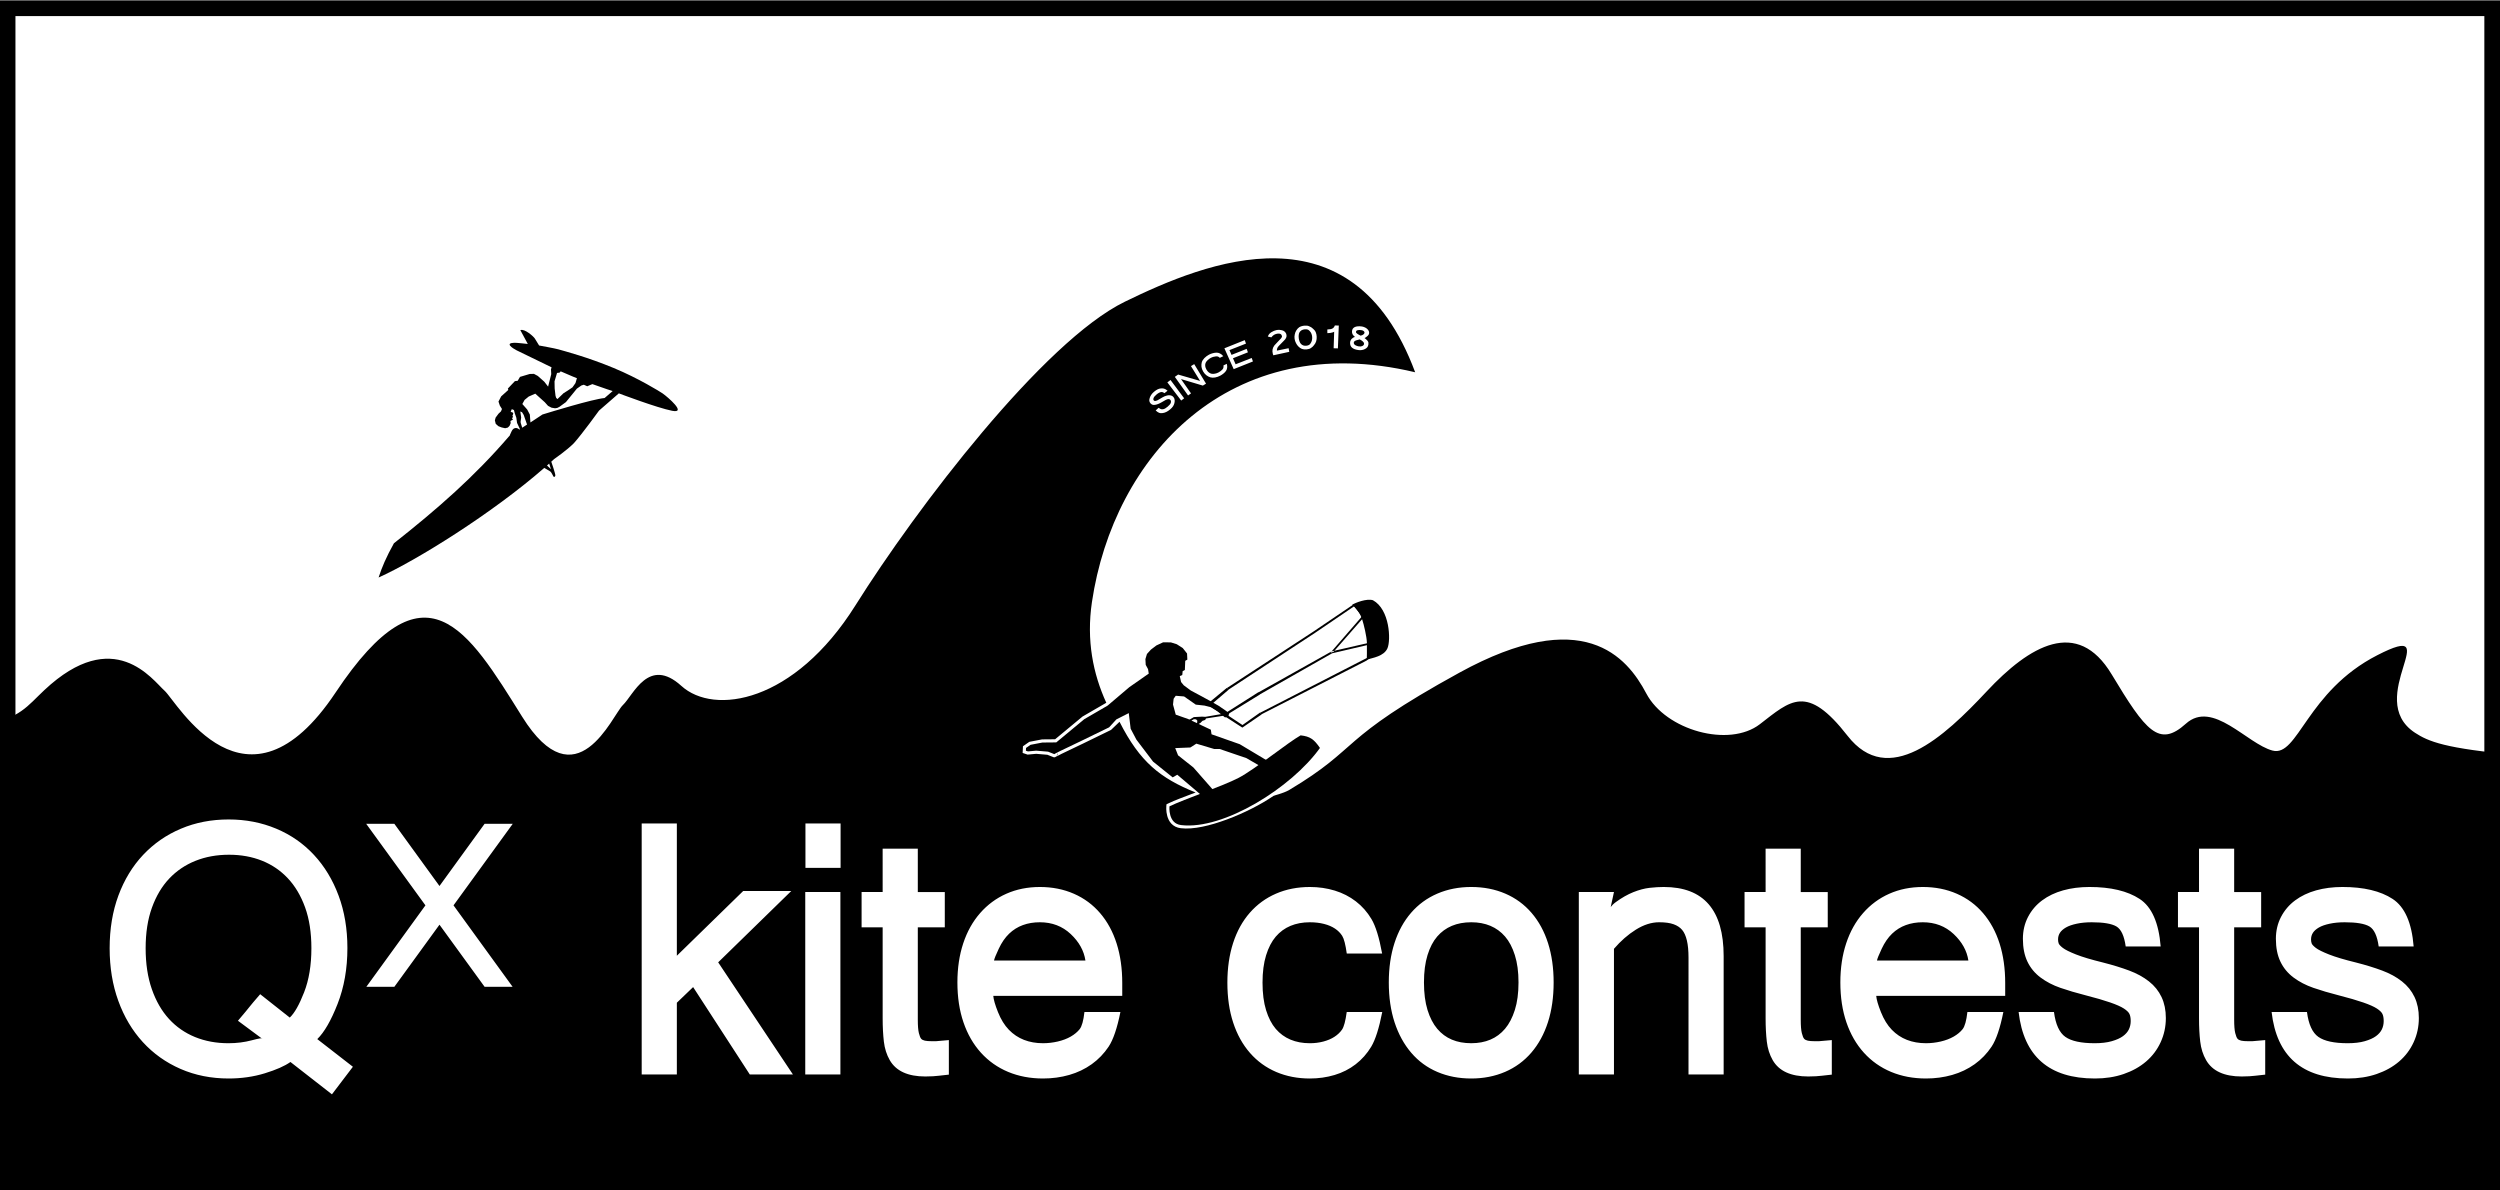
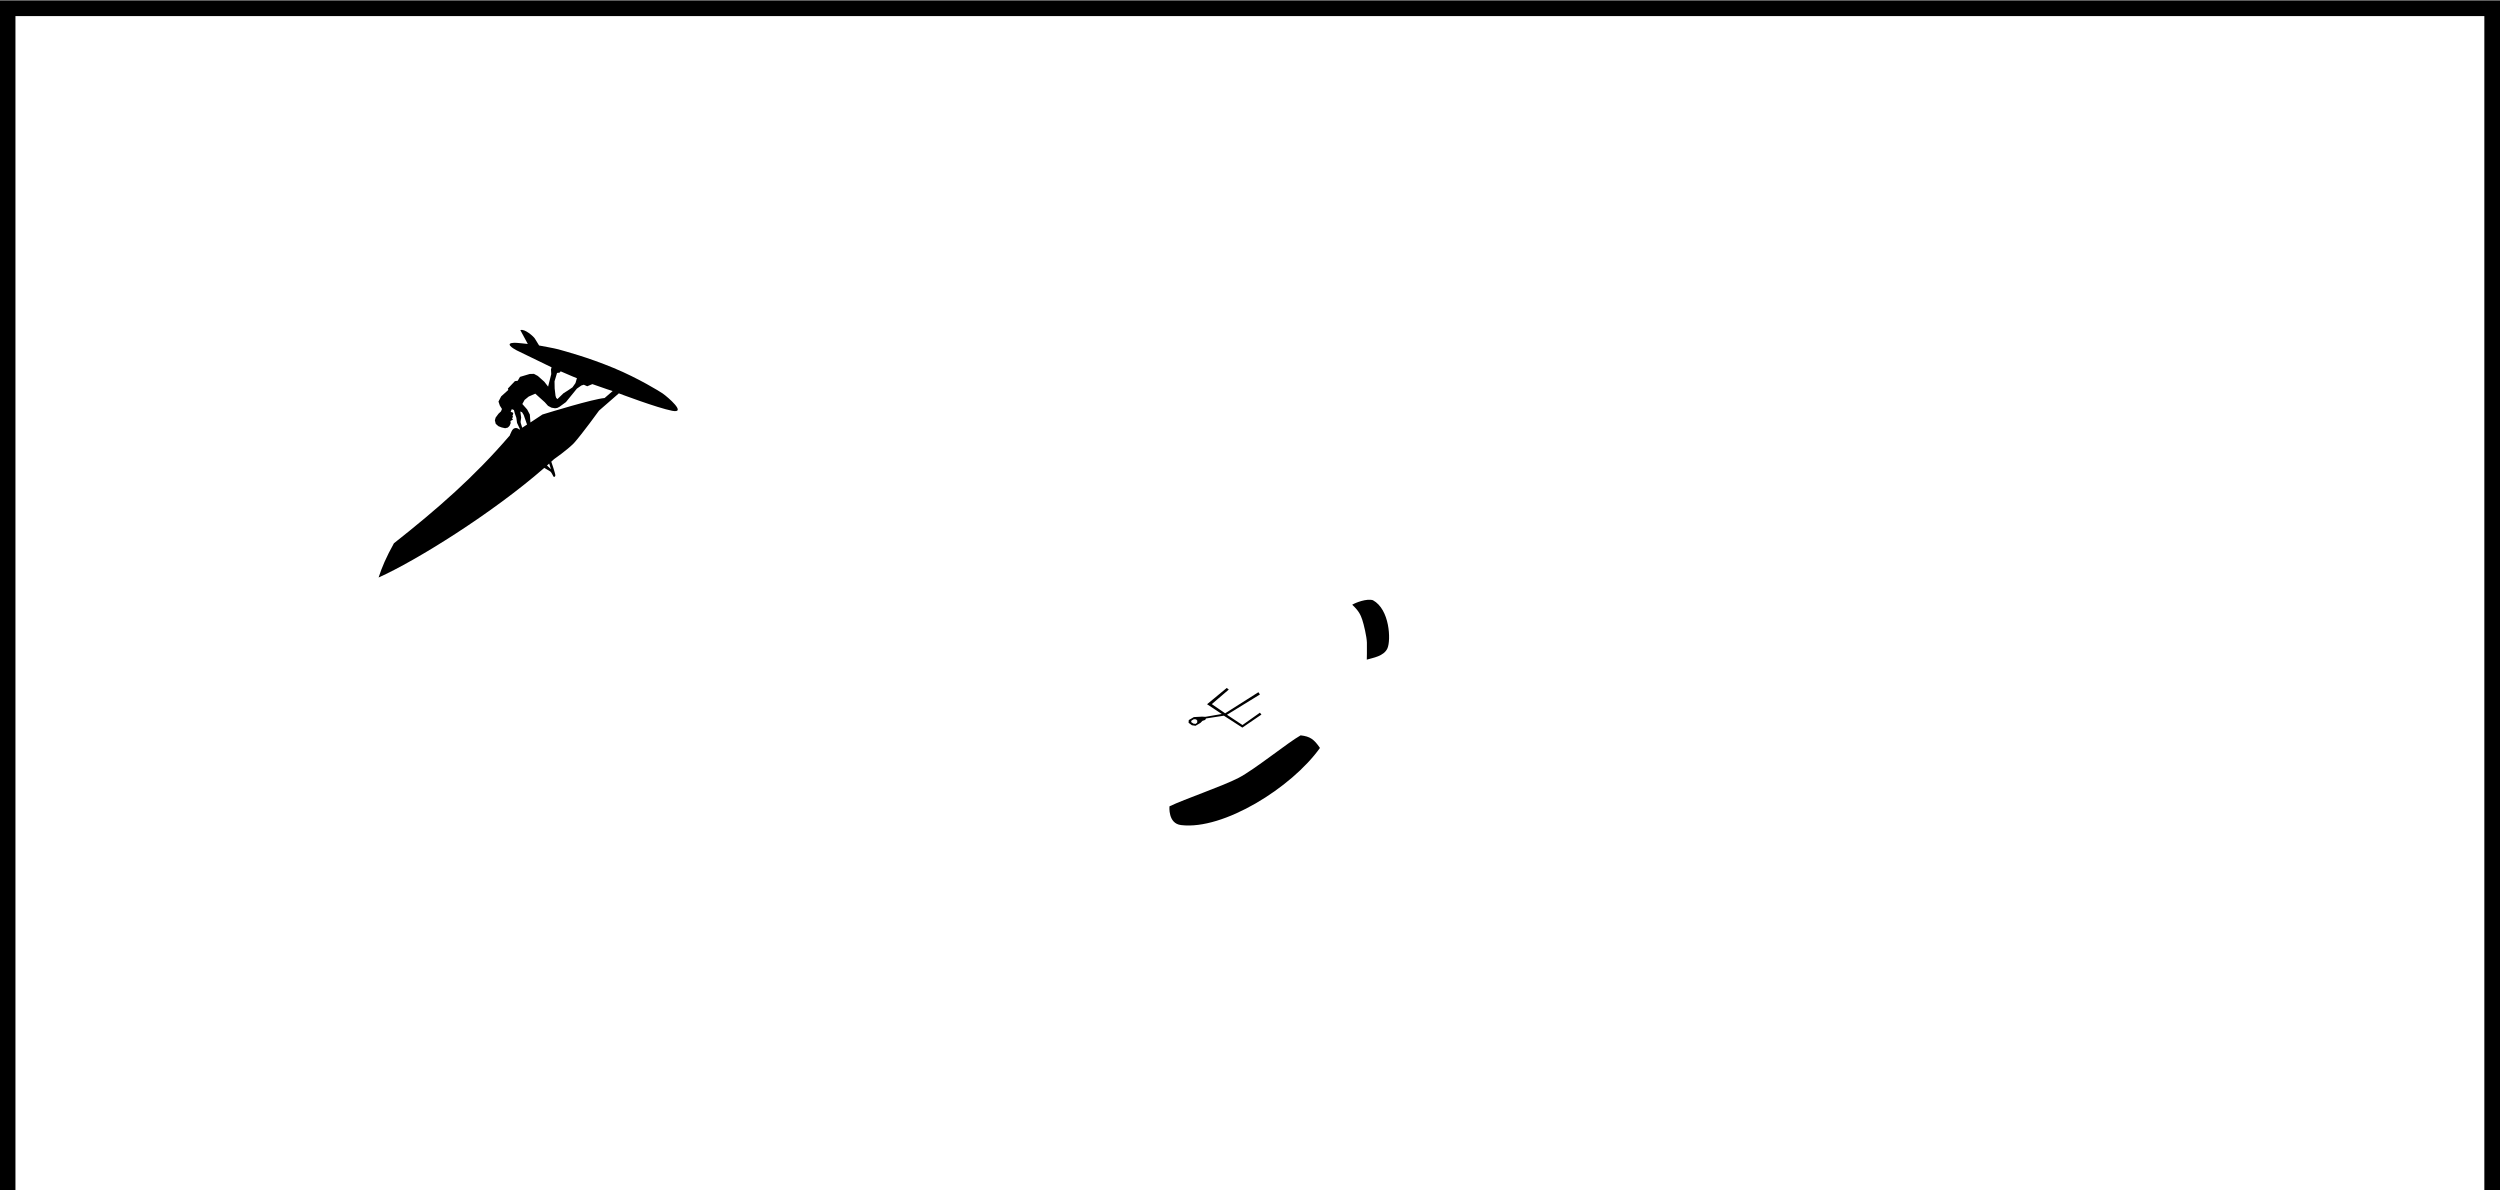
<svg xmlns="http://www.w3.org/2000/svg" xmlns:ns1="http://sodipodi.sourceforge.net/DTD/sodipodi-0.dtd" xmlns:ns2="http://www.inkscape.org/namespaces/inkscape" width="210mm" height="100mm" viewBox="0 0 2479.91 1180.909" version="1.1" id="svg5" ns1:docname="QX LOGO monochorome 210x100 cadré black.svg" xml:space="preserve" ns2:version="1.2.2 (732a01da63, 2022-12-09)" ns2:export-filename="QX LOGO couleur 210x100.png" ns2:export-xdpi="1000" ns2:export-ydpi="1000">
  <ns1:namedview id="namedview7" pagecolor="#ffffff" bordercolor="#000000" borderopacity="0.25" ns2:showpageshadow="2" ns2:pageopacity="0.0" ns2:pagecheckerboard="0" ns2:deskcolor="#d1d1d1" ns2:document-units="px" showgrid="false" ns2:zoom="1.8389069" ns2:cx="421.98983" ns2:cy="229.21226" ns2:window-width="1920" ns2:window-height="1001" ns2:window-x="-9" ns2:window-y="-9" ns2:window-maximized="1" ns2:current-layer="layer1" showguides="true">
    <ns1:guide position="53.595,-13927.751" orientation="0,-1" id="guide220" ns2:locked="false" />
  </ns1:namedview>
  <defs id="defs2" />
  <g ns2:label="Calque 1" ns2:groupmode="layer" id="layer1" transform="translate(-17.858,67.874)">
-     <path id="vague 2" style="display:inline;fill:#000000;fill-opacity:1;stroke:#ffffff;stroke-width:0;stroke-dasharray:none;stroke-opacity:1" d="m 1284.399,188.42 c -54.074,-1.334 -110.392,23.324 -150.72,42.986 -80.657,39.333 -206.64,204.639 -267.29,301.293 -60.66,96.644 -140.146,109.31 -172.64,79.815 -32.495,-29.495 -47.494,8.999 -57.992,18.997 -10.498,9.998 -45.993,97.983 -99.984,11.497 -53.991,-86.486 -95.982,-157.643 -184.967,-23.995 -88.985,133.648 -157.646,9.002 -169.644,-1.666 -11.998,-10.658 -50.152,-65.494 -119.31,-0.665 -69.159,64.819 39.986,49.326 -2357.616,55.325 0,0 -127.98,595.898 -125.98,595.898 H 6312.83 L 6084.87,711.997 c -3508.418,-3.999 -3619.411,-18.994 -3671.402,-52.988 -51.992,-33.994 32.995,-112.983 -37.323,-76.989 -70.329,35.994 -78.661,101.315 -103.987,94.656 -25.336,-6.669 -59.329,-50.664 -85.984,-26.668 -26.665,23.996 -39.663,7.5 -73.657,-48.991 -33.995,-56.491 -81.486,-28.497 -123.979,16.996 -42.493,45.492 -97.484,95.984 -137.978,43.993 -40.493,-51.991 -56.49,-34.993 -86.985,-11.497 -30.495,23.496 -93.316,6.17 -112.653,-30.494 -19.327,-36.664 -62.653,-87.988 -185.303,-20.669 -122.65,67.329 -96.654,73.333 -169.302,116.656 -6.109,3.296 -14.427,5.09 -15.195,5.62 -12.35,8.478 -29.297,17.118 -46.147,23.367 -16.847,6.247 -33.457,10.199 -45.818,8.696 -3.97,-0.441 -7.142,-2.176 -9.312,-4.473 -2.176,-2.304 -3.392,-5.06 -4.107,-7.628 -1.43,-5.136 -0.928,-9.886 -0.928,-9.886 l 0.171,-1.745 1.574,-0.763 c 7.166,-3.477 15.017,-6.22 27.325,-10.954 -35.01,-14.126 -55.344,-30.245 -75.493,-70.125 l -8.433,8.074 -27.474,13.389 -21.334,10.222 -0.031,0.018 -0.018,0.012 c -0.05,0.025 -1.567,0.788 -3.076,1.568 -0.767,0.397 -1.52,0.793 -2.02,1.068 -0.25,0.138 -0.451,0.253 -0.476,0.269 -0.012,0.008 -0.026,0.054 0.262,-0.201 0.019,-0.017 0.1,-0.21 0.128,-0.22 -0.379,0.245 -1.477,0.952 -1.477,0.952 -3e-4,1e-4 -0.577,0.091 -0.732,0.091 -0.144,0 -0.326,-0.006 -0.586,-0.055 -0.13,-0.025 -0.281,-0.066 -0.458,-0.128 -0.149,-0.052 -0.415,-0.187 -0.513,-0.238 0.179,0.102 0.186,0.097 0.201,0.104 0.03,0.014 -0.02,-0.009 -0.085,-0.037 -0.131,-0.055 -0.36,-0.149 -0.641,-0.262 -0.562,-0.226 -1.337,-0.535 -2.118,-0.842 -1.355,-0.533 -2.389,-0.936 -2.728,-1.068 l -11.076,-0.934 -8.501,0.781 -4.937,-1.642 0.317,-6.652 6.31,-4.376 12.675,-2.429 12.919,-0.122 27.15,-22.518 23.617,-13.694 c -13.097,-28.64 -19.882,-61.815 -14.243,-99.88 21.336,-143.976 135.981,-271.958 320.62,-227.966 -31.33,-84.316 -83.16,-111.642 -137.233,-112.976 z m -218.482,493.889 c 0.068,-0.044 0.262,-0.171 0.262,-0.171 0,-2e-5 0.052,-0.311 0.067,-0.403 -0.119,0.108 -0.255,0.549 -0.33,0.574 z m 0.33,-0.574 c 0.182,-0.166 0.309,0.061 0.506,-0.879 0.046,-0.224 0.061,-0.806 0.061,-0.806 0,5.1e-4 -0.103,-0.477 -0.165,-0.757 -0.026,0.157 -0.31,1.882 -0.403,2.441 z m 275.748,-426.779 3.906,0.116 -0.897,22.64 -4.229,-0.122 0.531,-16.489 c 0.04,0.17 -0.571,0.442 -1.831,0.842 -1.26,0.39 -2.641,0.609 -4.931,0.659 l -0.018,-3.662 c 2.52,-0.07 3.989,-0.38 5.059,-0.94 1.08,-0.56 1.871,-1.565 2.41,-3.045 z m -30.146,0.195 c 1.85,-0.17 3.471,0.024 4.601,0.604 1.45,0.53 2.717,1.311 3.747,2.331 1.26,1.01 2.232,2.196 2.832,3.576 0.55,1.38 0.86,2.838 0.94,4.388 0.08,1.56 -0.082,3.07 -0.482,4.51 -0.42,1.43 -1.152,2.734 -2.142,3.893 -0.8,1.15 -1.836,2.117 -3.076,2.886 -1.01,0.74 -2.443,1.199 -4.113,1.349 -1.92,0.2 -3.466,0.054 -4.845,-0.445 -1.26,-0.51 -2.294,-1.27 -3.314,-2.24 -1.03,-0.98 -1.877,-2.13 -2.526,-3.46 -0.71,-1.32 -1.198,-2.742 -1.428,-4.272 -0.22,-1.53 -0.151,-3.028 0.189,-4.498 0.28,-1.47 0.797,-2.803 1.587,-4.003 0.79,-1.21 1.623,-2.195 2.783,-3.015 1.36,-0.84 3.009,-1.375 5.248,-1.605 z m 52.842,0.683 c 1.36,-0.09 2.496,-0.069 3.686,0.091 1.21,0.16 2.079,0.398 2.819,0.738 0.95,0.36 1.823,0.849 2.563,1.458 0.73,0.61 1.312,1.308 1.752,2.118 0.46,0.81 0.605,1.68 0.445,2.6 -0.18,1.14 -0.898,2.141 -2.118,3.021 -1.02,0.91 -1.812,1.443 -2.392,1.593 0.05,0.03 0.433,0.34 1.153,0.94 0.72,0.61 1.408,1.246 1.898,1.886 0.49,0.64 0.73,1.251 0.799,1.861 0.07,0.6 0.061,1.223 -0.049,1.843 -0.18,1.08 -0.58,1.986 -1.19,2.746 -0.67,0.75 -1.553,1.33 -2.533,1.77 -0.9,0.45 -1.909,0.749 -3.039,0.879 -0.96,0.15 -1.925,0.164 -3.155,-0.006 -1.23,-0.16 -2.434,-0.441 -3.674,-0.86 -1.07,-0.4 -1.98,-0.921 -2.74,-1.581 -0.73,-0.65 -1.179,-1.412 -1.489,-2.282 -0.29,-0.88 -0.405,-1.858 -0.305,-2.948 0.12,-1.29 0.646,-2.443 1.556,-3.472 1.03,-1.01 2.161,-1.645 3.271,-1.934 -0.7,-0.39 -1.44,-1.134 -2.209,-2.234 -0.63,-1.08 -0.861,-2.186 -0.751,-3.326 0.08,-0.92 0.32,-1.729 0.72,-2.429 0.44,-0.7 1.117,-1.26 1.947,-1.69 0.85,-0.42 1.813,-0.691 3.033,-0.781 z m -52.463,2.948 c -1.31,0.14 -2.502,0.47 -3.301,0.97 -0.79,0.5 -1.439,1.153 -1.959,1.953 -0.47,0.79 -0.708,1.706 -0.818,2.746 -0.12,1.03 -0.091,2.121 0.049,3.271 0.15,1.14 0.399,2.191 0.769,3.161 0.38,0.97 0.841,1.799 1.471,2.459 0.66,0.66 1.404,1.136 2.233,1.446 0.84,0.31 1.959,0.382 3.149,0.262 1.07,-0.1 1.978,-0.391 2.728,-0.86 0.65,-0.47 1.157,-1.091 1.587,-1.861 0.52,-0.78 0.881,-1.686 1.111,-2.716 0.24,-1.03 0.312,-2.123 0.232,-3.253 -0.09,-1.15 -0.328,-2.218 -0.738,-3.198 -0.39,-0.99 -0.908,-1.82 -1.568,-2.49 -0.57,-0.68 -1.17,-1.2 -1.91,-1.55 -0.89,-0.33 -1.903,-0.452 -3.033,-0.342 z m -24.996,0.58 c 1.129,0.11 2.341,0.33 3.411,0.72 0.95,0.42 1.676,1.003 2.246,1.733 0.58,0.74 0.953,1.589 1.123,2.569 0.34,1.92 -0.5,3.849 -2.74,5.889 l -5.01,5.12 c -0.81,0.86 -1.316,1.718 -1.526,2.587 -0.22,0.88 -0.316,1.527 -0.226,1.947 l 11.613,-2.386 0.641,3.6 -15.842,3.436 c -0.23,-0.77 -0.377,-1.225 -0.427,-1.385 -0.05,-0.17 -0.088,-0.334 -0.128,-0.494 -0.34,-1.33 -0.392,-2.66 -0.152,-4.009 0.25,-1.35 0.821,-2.677 1.861,-3.997 l 5.059,-5.401 c 0.94,-0.84 1.589,-1.569 1.959,-2.209 0.36,-0.63 0.509,-1.161 0.439,-1.581 -0.1,-0.48 -0.283,-0.891 -0.543,-1.251 -0.26,-0.36 -0.589,-0.648 -0.989,-0.848 -0.41,-0.2 -0.895,-0.32 -1.495,-0.36 -0.59,-0.06 -1.17,-0.026 -1.77,0.104 -1.14,0.25 -2.162,0.606 -2.972,1.056 -0.86,0.49 -1.881,1.374 -2.801,2.594 l -3.491,-0.86 c 0.49,-1.19 1.041,-2.093 1.581,-2.673 0.54,-0.59 1.16,-1.109 1.989,-1.629 0.87,-0.52 1.723,-0.956 2.533,-1.306 0.81,-0.33 1.626,-0.591 2.386,-0.751 0.95,-0.21 2.151,-0.294 3.271,-0.214 z m 78.765,0.11 c -0.61,0.05 -1.185,0.129 -1.635,0.269 -0.45,0.14 -0.809,0.332 -1.019,0.592 -0.21,0.25 -0.332,0.572 -0.372,0.952 -0.03,0.31 0.029,0.622 0.189,0.921 0.18,0.29 0.521,0.61 1.001,0.94 0.47,0.34 1.052,0.685 1.641,1.025 0.59,0.35 1.127,0.641 1.617,0.891 1.26,-0.2 2.049,-0.557 2.679,-1.037 0.73,-0.48 1.179,-1.034 1.269,-1.684 0.05,-0.37 -3e-4,-0.707 -0.14,-1.007 -0.14,-0.3 -0.369,-0.567 -0.629,-0.787 -0.23,-0.22 -0.548,-0.422 -0.958,-0.592 -0.42,-0.17 -1.043,-0.319 -1.733,-0.409 -0.7,-0.09 -1.34,-0.123 -1.91,-0.073 z m 0.671,9.331 c -1.14,0.23 -2.12,0.508 -3.07,0.818 -0.99,0.3 -1.599,0.599 -1.959,0.879 -0.36,0.28 -0.592,0.545 -0.702,0.775 -0.09,0.22 -0.139,0.426 -0.159,0.616 -0.05,0.52 0.039,0.99 0.269,1.41 0.25,0.43 0.59,0.801 1.05,1.141 0.53,0.34 1.153,0.628 1.843,0.848 0.6,0.22 1.218,0.374 1.867,0.464 0.73,0.1 1.405,0.117 1.934,0.037 0.53,-0.07 0.999,-0.217 1.459,-0.427 0.49,-0.22 0.886,-0.504 1.196,-0.854 0.32,-0.35 0.499,-0.778 0.549,-1.288 0,-0.52 -0.118,-0.971 -0.348,-1.361 -0.22,-0.4 -0.549,-0.769 -0.989,-1.129 -0.36,-0.34 -0.79,-0.671 -1.3,-1.001 -0.56,-0.33 -1.142,-0.648 -1.642,-0.928 z m -114.068,0.72 1.22,3.448 -16.379,6.438 2.05,4.742 15.024,-5.962 1.233,3.442 -14.811,5.871 2.6,5.987 15.976,-6.261 1.214,3.46 -19.089,7.622 -9.227,-20.688 z m -27.498,12.437 c 1.2,0.07 2.192,0.379 3.051,0.879 0.97,0.44 2.04,1.3 3.179,2.6 l -3.46,1.66 c -0.63,-0.66 -1.22,-1.081 -1.77,-1.251 -0.55,-0.19 -1.177,-0.266 -1.977,-0.226 -0.83,0.07 -1.772,0.258 -2.642,0.488 -0.87,0.24 -1.747,0.589 -2.557,1.019 -1.08,0.56 -2.143,1.32 -3.002,2.16 -0.98,0.92 -1.77,1.908 -2.16,2.868 -0.36,0.96 -0.486,2 -0.366,3.1 0.13,1.1 0.534,2.238 1.214,3.448 0.68,1.2 1.464,2.154 2.343,2.844 0.87,0.68 1.799,1.116 2.789,1.336 1.01,0.21 2.187,0.14 3.387,-0.11 1.11,-0.18 2.26,-0.591 3.32,-1.141 1.73,-0.91 3.069,-1.918 4.089,-3.088 0.92,-1.1 1.21,-2.4 0.94,-3.93 l 3.332,-1.599 c 0.43,1.68 0.529,3.039 0.299,4.089 -0.13,0.99 -0.438,1.932 -1.068,2.862 -0.62,0.94 -1.419,1.816 -2.569,2.716 -1.03,0.83 -2.122,1.563 -3.301,2.172 -1.57,0.83 -3.241,1.387 -5.041,1.727 -1.7,0.29 -3.246,0.241 -4.656,-0.159 -1.35,-0.44 -2.711,-1.101 -3.961,-2.081 -1.23,-0.97 -2.302,-2.226 -3.192,-3.765 -0.9,-1.54 -1.448,-3.08 -1.648,-4.62 -0.18,-1.55 -0.019,-3.063 0.311,-4.443 0.43,-1.44 1.288,-2.837 2.587,-4.186 1.46,-1.44 2.992,-2.57 4.632,-3.43 1.18,-0.61 2.469,-1.1 3.838,-1.44 1.56,-0.43 2.858,-0.57 4.058,-0.5 z m -22.634,11.357 11.735,19.375 -3.137,1.935 -21.676,-6.463 9.917,14.188 -2.911,2.069 -13.139,-18.454 3.271,-2.313 21.798,6.328 -9.068,-14.683 z m -23.489,15.751 13.517,18.173 -2.929,2.221 -13.725,-18.027 z m -9.569,8.379 c 1.11,-0.15 2.159,-0.085 3.149,0.195 1.02,0.27 2.19,0.943 3.46,2.063 l -3.057,2.447 c -0.79,-0.52 -1.391,-0.867 -1.861,-1.007 -0.46,-0.15 -0.96,-0.202 -1.55,-0.091 -0.6,0.1 -1.257,0.33 -1.977,0.69 -0.72,0.35 -1.598,0.973 -2.508,1.733 -1.64,1.41 -2.564,2.53 -2.874,3.46 -0.4,1 -0.351,1.784 0.159,2.374 0.25,0.28 0.505,0.461 0.775,0.561 0.27,0.08 0.641,0.07 1.111,-0.03 0.47,-0.1 1.006,-0.285 1.635,-0.555 0.71,-0.35 1.63,-0.87 2.709,-1.55 0.74,-0.44 1.554,-0.931 2.343,-1.391 0.74,-0.41 1.49,-0.793 2.24,-1.123 0.69,-0.29 1.368,-0.488 2.148,-0.708 0.79,-0.23 1.58,-0.337 2.349,-0.317 0.79,0.01 1.587,0.127 2.337,0.427 0.76,0.29 1.432,0.802 2.002,1.532 0.65,0.83 1.018,1.786 1.098,2.856 0.09,1.06 -0.011,2.12 -0.311,3.179 -0.29,1.08 -0.745,2.091 -1.355,3.021 -0.71,1.02 -1.601,1.98 -2.771,2.96 -1.41,1.19 -2.713,2.08 -3.863,2.6 -1.24,0.61 -2.459,0.971 -3.649,1.111 -1.27,0.22 -2.416,0.138 -3.436,-0.232 -1.03,-0.37 -2.19,-1.166 -3.46,-2.386 l 2.935,-2.642 c 1.05,0.82 1.922,1.298 2.612,1.428 0.68,0.13 1.361,0.111 2.05,-0.049 0.64,-0.13 1.27,-0.369 1.989,-0.799 0.74,-0.46 1.499,-1.019 2.319,-1.709 0.899,-0.76 1.571,-1.421 2.081,-2.05 0.52,-0.65 0.892,-1.25 1.062,-1.77 0.15,-0.51 0.196,-0.986 0.146,-1.446 -0.05,-0.47 -0.227,-0.904 -0.537,-1.294 -0.34,-0.42 -0.702,-0.686 -1.092,-0.806 -0.37,-0.12 -0.841,-0.151 -1.391,-0.061 -0.56,0.09 -1.386,0.397 -2.386,0.897 -1,0.5 -2.408,1.324 -3.918,2.234 -1.29,0.76 -2.342,1.249 -3.332,1.629 -1.05,0.44 -2.032,0.704 -2.972,0.854 -1.01,0.2 -1.905,0.191 -2.655,-0.049 -0.74,-0.26 -1.412,-0.711 -2.002,-1.361 -0.64,-0.71 -1.038,-1.529 -1.208,-2.459 -0.1,-0.98 0.08,-2.047 0.47,-3.137 0.32,-1.03 0.85,-2.051 1.55,-3.051 0.56,-0.87 1.478,-1.866 2.587,-2.825 1.29,-1.08 2.53,-1.922 3.68,-2.472 1.16,-0.56 2.127,-0.789 3.167,-0.879 z m -103.2,360.988 c 0.162,0.273 0.324,0.552 0.391,0.665 0,-0.004 -0.01,-0.049 -0.01,-0.049 2e-4,3.9e-4 -0.217,-0.346 -0.385,-0.616 z m -5.449,2.801 v 0.012 c 0,0 0.012,0.018 0.012,0.018 0,-0.007 -0.012,-0.021 -0.012,-0.03 z m 0.696,1.147 c 0.064,0.063 0.222,0.218 0.293,0.275 0.085,0.069 0.151,0.112 0.201,0.146 0.029,0.02 0.033,0.022 0.055,0.037 -0.078,-0.065 -0.422,-0.351 -0.549,-0.458 z m -816.804,62.612 c 16.957,0 32.683,3.053 47.191,9.142 14.518,6.089 27.016,14.782 37.494,26.07 10.478,11.278 18.617,24.751 24.416,40.399 5.819,15.647 8.72,32.98 8.72,51.987 0,20.347 -3.239,38.796 -9.727,55.344 -6.489,16.547 -13.208,28.194 -20.157,34.943 l 35.334,27.437 c -5.709,7.539 -9.307,12.254 -10.777,14.164 -1.46,1.91 -4.805,6.299 -10.014,13.188 l -41.161,-32.093 c -5.719,4.049 -14.195,7.793 -25.423,11.223 -11.228,3.439 -23.187,5.157 -35.895,5.157 -17.277,0 -33.186,-3.173 -47.703,-9.502 -14.508,-6.329 -26.993,-15.218 -37.451,-26.656 -10.458,-11.428 -18.557,-25.045 -24.276,-40.832 -5.739,-15.797 -8.598,-33.202 -8.598,-52.219 0,-19.187 2.897,-36.615 8.696,-52.292 5.819,-15.677 13.996,-29.126 24.544,-40.344 10.558,-11.208 23.06,-19.865 37.488,-25.954 14.428,-6.109 30.193,-9.16 47.301,-9.16 z m 409.741,3.997 h 34.876 v 131.198 l 65.797,-64.205 h 47.691 l -72.486,70.734 74.146,111.237 h -42.791 l -56.21,-86.68 -16.147,15.519 v 71.161 H 654.394 Z m 162.443,0 h 34.864 v 43.993 h -34.864 z m -435.707,0.342 h 27.937 l 44.744,61.672 44.738,-61.672 h 27.925 l -58.737,80.864 58.59,80.767 h -27.779 l -44.738,-61.574 -44.744,61.574 h -27.785 l 58.59,-80.767 z m 512.288,24.654 h 34.876 v 42.998 h 26.772 v 34.992 h -26.772 v 91.641 c 0,5.959 0.346,10.39 1.056,13.279 0.72,2.869 1.481,4.761 2.301,5.651 0.81,0.89 2.028,1.52 3.668,1.88 1.63,0.35 3.96,0.531 6.969,0.531 h 4.003 c 0.83,0 5.098,-0.371 12.797,-1.111 v 34.266 c -7.859,0.92 -13.077,1.461 -15.647,1.611 -2.56,0.15 -5.132,0.226 -7.701,0.226 -8.619,0 -15.885,-1.346 -21.774,-4.046 -5.899,-2.69 -10.398,-6.749 -13.517,-12.168 -3.099,-5.419 -5.05,-11.567 -5.84,-18.436 -0.79,-6.859 -1.19,-14.517 -1.19,-22.976 V 851.977 H 872.528 V 816.985 h 20.889 z m 875.858,0 h 34.87 v 42.998 h 26.778 v 34.992 h -26.778 v 91.641 c 0,5.959 0.352,10.39 1.062,13.279 0.72,2.869 1.481,4.761 2.301,5.651 0.81,0.89 2.028,1.52 3.668,1.88 1.63,0.35 3.96,0.531 6.969,0.531 h 4.003 c 0.83,0 5.098,-0.371 12.797,-1.111 v 34.266 c -7.859,0.92 -13.077,1.461 -15.647,1.611 -2.559,0.15 -5.132,0.226 -7.701,0.226 -8.619,0 -15.885,-1.346 -21.774,-4.046 -5.899,-2.69 -10.398,-6.749 -13.517,-12.168 -3.099,-5.419 -5.05,-11.567 -5.84,-18.436 -0.79,-6.859 -1.19,-14.517 -1.19,-22.976 v -90.348 h -20.889 V 816.985 h 20.889 z m 429.928,0 h 34.876 v 42.998 h 26.772 v 34.992 h -26.772 v 91.641 c 0,5.959 0.346,10.39 1.056,13.279 0.72,2.869 1.481,4.761 2.301,5.651 0.81,0.89 2.034,1.52 3.674,1.88 1.63,0.35 3.954,0.531 6.963,0.531 h 4.003 c 0.83,0 5.098,-0.371 12.797,-1.111 v 34.266 c -7.859,0.92 -13.077,1.461 -15.647,1.611 -2.56,0.15 -5.132,0.226 -7.701,0.226 -8.619,0 -15.885,-1.346 -21.774,-4.046 -5.899,-2.69 -10.398,-6.749 -13.517,-12.168 -3.099,-5.419 -5.05,-11.567 -5.84,-18.436 -0.79,-6.859 -1.19,-14.517 -1.19,-22.976 v -90.348 h -20.889 V 816.985 h 20.889 z m -1954.129,5.999 c -12.198,0 -23.31,2.024 -33.338,6.054 -10.028,4.019 -18.687,9.868 -25.966,17.557 -7.279,7.689 -12.997,17.296 -17.166,28.834 -4.179,11.528 -6.267,24.966 -6.267,40.313 0,15.367 2.059,28.936 6.188,40.704 4.119,11.768 9.787,21.578 16.996,29.457 7.219,7.869 15.83,13.846 25.838,17.935 10.018,4.079 21.044,6.121 33.082,6.121 8.209,0 15.929,-0.971 23.177,-2.911 7.249,-1.94 10.662,-2.473 10.252,-1.593 l -23.971,-17.795 c 6.309,-7.429 10.139,-12.04 11.479,-13.81 1.35,-1.77 4.883,-5.94 10.582,-12.528 l 29.353,23.196 c 4.659,-4.359 9.41,-12.717 14.219,-25.075 4.819,-12.358 7.225,-26.942 7.225,-43.749 0,-15.477 -2.086,-28.987 -6.255,-40.515 -4.179,-11.528 -9.88,-21.137 -17.099,-28.816 -7.209,-7.689 -15.748,-13.51 -25.637,-17.459 -9.868,-3.939 -20.763,-5.919 -32.691,-5.919 z m 804.275,31.995 c 12.358,0 23.64,2.252 33.838,6.731 10.208,4.479 18.883,10.916 26.052,19.314 7.178,8.399 12.619,18.428 16.318,30.116 3.689,11.678 5.541,24.686 5.541,39.013 v 12.809 h -127.927 c 0.28,3.669 1.837,9.067 4.687,16.196 2.839,7.139 6.429,12.952 10.759,17.441 4.329,4.479 9.345,7.825 15.024,10.045 5.689,2.21 11.978,3.314 18.857,3.314 4.929,0 9.821,-0.573 14.67,-1.703 4.869,-1.14 9.146,-2.768 12.846,-4.888 3.689,-2.14 6.643,-4.588 8.843,-7.347 2.199,-2.77 3.778,-8.454 4.748,-17.063 h 35.681 c -3.209,16.017 -7.099,27.477 -11.668,34.375 -4.579,6.879 -10.174,12.698 -16.812,17.447 -6.629,4.739 -14.062,8.293 -22.28,10.643 -8.209,2.35 -16.879,3.527 -26.027,3.527 -12.578,0 -24.094,-2.18 -34.553,-6.53 -10.458,-4.359 -19.457,-10.707 -27.016,-19.046 -7.539,-8.339 -13.318,-18.386 -17.337,-30.134 -4.009,-11.748 -6.011,-24.939 -6.011,-39.587 0,-14.198 1.92,-27.121 5.779,-38.769 3.859,-11.658 9.443,-21.661 16.751,-30 7.299,-8.349 15.964,-14.745 26.003,-19.205 10.048,-4.469 21.126,-6.701 33.234,-6.701 z m 267.797,0 c 8.769,0 17.038,1.203 24.807,3.582 7.769,2.38 14.74,5.946 20.889,10.685 6.159,4.729 11.315,10.57 15.464,17.539 4.159,6.959 7.682,18.359 10.582,34.186 h -35.077 c -1.24,-8.879 -2.748,-14.711 -4.528,-17.52 -1.77,-2.8 -4.15,-5.195 -7.14,-7.195 -2.99,-2 -6.618,-3.554 -10.887,-4.644 -4.259,-1.09 -8.97,-1.635 -14.109,-1.635 -7.089,0 -13.477,1.188 -19.156,3.558 -5.679,2.38 -10.54,5.936 -14.609,10.686 -4.049,4.739 -7.246,10.918 -9.605,18.527 -2.35,7.609 -3.527,16.639 -3.527,27.107 0,10.618 1.178,19.724 3.527,27.333 2.36,7.609 5.556,13.79 9.605,18.539 4.069,4.739 8.93,8.288 14.609,10.667 5.679,2.37 12.067,3.564 19.156,3.564 4.709,0 9.17,-0.55 13.389,-1.66 4.229,-1.11 7.897,-2.675 10.997,-4.675 3.11,-2.01 5.629,-4.384 7.549,-7.134 1.92,-2.76 3.489,-8.604 4.699,-17.533 h 35.248 c -3.15,16.047 -6.799,27.528 -10.948,34.437 -4.149,6.899 -9.311,12.716 -15.47,17.465 -6.159,4.749 -13.129,8.293 -20.907,10.612 -7.769,2.32 -15.958,3.478 -24.556,3.478 -12.048,0 -23.136,-2.151 -33.265,-6.45 -10.118,-4.319 -18.815,-10.617 -26.064,-18.906 -7.249,-8.289 -12.811,-18.296 -16.66,-30.024 -3.859,-11.728 -5.779,-24.968 -5.779,-39.715 0,-14.438 1.89,-27.526 5.669,-39.264 3.779,-11.718 9.301,-21.726 16.55,-30.024 7.249,-8.289 15.939,-14.63 26.058,-19.009 10.118,-4.379 21.283,-6.579 33.491,-6.579 z m 160.136,0 c 12.338,0 23.604,2.201 33.802,6.591 10.208,4.389 18.897,10.769 26.076,19.137 7.179,8.379 12.631,18.385 16.33,30.043 3.689,11.648 5.535,24.616 5.535,38.904 0,14.578 -1.875,27.729 -5.645,39.447 -3.779,11.718 -9.249,21.766 -16.428,30.134 -7.179,8.369 -15.865,14.748 -26.064,19.137 -10.198,4.379 -21.409,6.579 -33.607,6.579 -12.188,0 -23.358,-2.159 -33.497,-6.469 -10.148,-4.309 -18.806,-10.649 -25.985,-19.028 -7.169,-8.379 -12.676,-18.408 -16.526,-30.116 -3.839,-11.718 -5.761,-24.947 -5.761,-39.685 0,-14.458 1.89,-27.506 5.669,-39.154 3.779,-11.648 9.249,-21.626 16.428,-29.915 7.179,-8.299 15.866,-14.648 26.064,-19.028 10.188,-4.379 21.398,-6.579 33.606,-6.579 z m 190.997,0 c 39.593,0 59.39,22.868 59.39,68.58 v 117.394 h -34.864 V 882.111 c 0,-6.889 -0.539,-12.598 -1.629,-17.118 -1.08,-4.539 -2.649,-8.006 -4.699,-10.435 -2.05,-2.44 -4.877,-4.315 -8.476,-5.614 -3.599,-1.31 -8.39,-1.965 -14.359,-1.965 -7.569,0 -15.249,2.45 -23.067,7.329 -7.809,4.879 -15.046,11.218 -21.725,18.997 v 124.65 h -34.864 V 816.985 h 34.864 l -3.216,14.872 c 1.118,-1.486 2.558,-3.053 5.053,-4.876 5.879,-4.299 11.683,-7.59 17.392,-9.88 5.729,-2.28 11.125,-3.708 16.184,-4.278 5.069,-0.56 9.738,-0.842 14.018,-0.842 z m 256.928,0 c 12.358,0 23.64,2.252 33.839,6.731 10.208,4.479 18.883,10.916 26.052,19.314 7.179,8.399 12.619,18.428 16.318,30.116 3.689,11.678 5.541,24.686 5.541,39.013 v 12.809 h -127.933 c 0.28,3.669 1.843,9.067 4.693,16.196 2.84,7.139 6.43,12.952 10.759,17.441 4.329,4.479 9.345,7.825 15.024,10.045 5.689,2.21 11.978,3.314 18.857,3.314 4.929,0 9.821,-0.573 14.671,-1.703 4.869,-1.14 9.146,-2.768 12.846,-4.888 3.689,-2.14 6.643,-4.588 8.842,-7.347 2.2,-2.77 3.778,-8.454 4.748,-17.063 h 35.681 c -3.209,16.017 -7.099,27.477 -11.668,34.375 -4.579,6.879 -10.18,12.698 -16.819,17.447 -6.629,4.739 -14.056,8.293 -22.274,10.643 -8.209,2.35 -16.879,3.527 -26.027,3.527 -12.578,0 -24.094,-2.18 -34.552,-6.53 -10.458,-4.359 -19.457,-10.707 -27.016,-19.046 -7.539,-8.339 -13.318,-18.386 -17.337,-30.134 -4.009,-11.748 -6.011,-24.939 -6.011,-39.587 0,-14.198 1.92,-27.121 5.779,-38.769 3.859,-11.658 9.443,-21.661 16.751,-30 7.299,-8.349 15.964,-14.745 26.003,-19.205 10.048,-4.469 21.126,-6.701 33.234,-6.701 z m 165.256,0 c 21.186,0 37.805,3.954 49.833,11.833 12.038,7.869 18.997,23.594 20.877,47.16 h -34.687 c -1.45,-10.498 -4.532,-17.116 -9.251,-19.876 -4.709,-2.74 -12.859,-4.119 -24.447,-4.119 -5.559,0 -10.544,0.48 -14.963,1.44 -4.429,0.95 -7.99,2.199 -10.68,3.759 -2.679,1.57 -4.651,3.318 -5.901,5.248 -1.24,1.94 -1.855,4.127 -1.855,6.566 0,1.39 0.186,2.679 0.586,3.869 0.4,1.19 1.788,2.703 4.168,4.552 2.4,1.83 6.763,4 13.072,6.499 6.309,2.5 15.249,5.167 26.827,8.007 9.768,2.5 18.415,5.159 25.954,7.988 7.559,2.82 14.066,6.399 19.565,10.728 5.499,4.329 9.658,9.51 12.498,15.549 2.84,6.029 4.26,12.959 4.26,20.797 0,8.509 -1.709,16.494 -5.138,23.952 -3.429,7.469 -8.25,13.861 -14.469,19.18 -6.209,5.309 -13.617,9.445 -22.225,12.394 -8.609,2.96 -18.115,4.443 -28.523,4.443 -45.432,0 -70.656,-22 -75.696,-65.993 h 35.071 c 1.6,12.308 5.377,20.558 11.326,24.727 5.949,4.179 15.641,6.273 29.078,6.273 6.599,0 12.248,-0.67 16.947,-2.02 4.709,-1.35 8.411,-3.024 11.101,-5.004 2.69,-1.97 4.636,-4.207 5.846,-6.707 1.21,-2.51 1.819,-5.259 1.819,-8.238 0,-2.99 -0.419,-5.341 -1.239,-7.061 -0.82,-1.72 -2.661,-3.507 -5.511,-5.376 -2.86,-1.87 -7.39,-3.892 -13.609,-6.041 -6.209,-2.16 -14.386,-4.54 -24.544,-7.14 -9.098,-2.32 -17.376,-4.758 -24.825,-7.347 -7.449,-2.58 -14.005,-5.989 -19.674,-10.228 -5.679,-4.239 -10.032,-9.49 -13.041,-15.769 -3,-6.279 -4.497,-13.826 -4.497,-22.634 0,-7.939 1.696,-15.19 5.096,-21.719 3.399,-6.539 8.062,-11.998 13.981,-16.397 5.929,-4.409 12.869,-7.724 20.828,-9.953 7.969,-2.22 16.647,-3.344 26.046,-3.344 z m 250.96,0 c 21.187,0 37.799,3.954 49.827,11.833 12.038,7.869 18.997,23.594 20.877,47.16 h -34.681 c -1.45,-10.498 -4.532,-17.116 -9.251,-19.876 -4.709,-2.74 -12.858,-4.119 -24.447,-4.119 -5.559,0 -10.544,0.48 -14.963,1.44 -4.429,0.95 -7.99,2.199 -10.679,3.759 -2.679,1.57 -4.651,3.318 -5.901,5.248 -1.24,1.94 -1.861,4.127 -1.861,6.566 0,1.39 0.192,2.679 0.592,3.869 0.4,1.19 1.788,2.703 4.168,4.552 2.4,1.83 6.763,4 13.072,6.499 6.309,2.5 15.249,5.167 26.827,8.007 9.768,2.5 18.416,5.159 25.954,7.988 7.559,2.82 14.066,6.399 19.565,10.728 5.499,4.329 9.658,9.51 12.498,15.549 2.84,6.029 4.26,12.959 4.26,20.797 0,8.509 -1.709,16.494 -5.138,23.952 -3.429,7.469 -8.25,13.861 -14.469,19.18 -6.209,5.309 -13.617,9.445 -22.225,12.394 -8.609,2.96 -18.115,4.443 -28.523,4.443 -45.432,0 -70.663,-22 -75.702,-65.993 h 35.077 c 1.6,12.308 5.377,20.558 11.326,24.727 5.949,4.179 15.641,6.273 29.078,6.273 6.599,0 12.248,-0.67 16.947,-2.02 4.709,-1.35 8.405,-3.024 11.094,-5.004 2.69,-1.97 4.643,-4.207 5.852,-6.707 1.21,-2.51 1.819,-5.259 1.819,-8.238 0,-2.99 -0.419,-5.341 -1.239,-7.061 -0.82,-1.72 -2.661,-3.507 -5.511,-5.376 -2.86,-1.87 -7.39,-3.892 -13.609,-6.041 -6.209,-2.16 -14.386,-4.54 -24.544,-7.14 -9.099,-2.32 -17.376,-4.758 -24.825,-7.347 -7.449,-2.58 -14.011,-5.989 -19.681,-10.228 -5.679,-4.239 -10.025,-9.49 -13.035,-15.769 -2.999,-6.279 -4.497,-13.826 -4.497,-22.634 0,-7.939 1.696,-15.19 5.096,-21.719 3.4,-6.539 8.062,-11.998 13.981,-16.397 5.929,-4.409 12.869,-7.724 20.828,-9.953 7.969,-2.22 16.647,-3.344 26.046,-3.344 z M 816.641,816.985 h 34.864 V 997.955 H 816.641 Z m 232.707,29.994 c -6.119,0 -11.726,0.925 -16.825,2.795 -5.099,1.85 -9.637,4.694 -13.627,8.513 -3.989,3.829 -7.428,8.808 -10.307,14.957 -2.889,6.129 -4.455,10.039 -4.705,11.729 h 90.689 c -1.47,-9.788 -6.351,-18.57 -14.64,-26.338 -8.289,-7.769 -18.488,-11.656 -30.586,-11.656 z m 427.933,0 c -7.219,0 -13.636,1.188 -19.266,3.558 -5.619,2.37 -10.45,5.886 -14.5,10.576 -4.049,4.689 -7.262,10.843 -9.611,18.442 -2.35,7.599 -3.527,16.633 -3.527,27.101 0,10.598 1.178,19.721 3.527,27.339 2.36,7.629 5.583,13.846 9.642,18.655 4.059,4.809 8.901,8.399 14.5,10.759 5.599,2.37 12.016,3.552 19.235,3.552 7.069,0 13.404,-1.182 19.003,-3.552 5.599,-2.36 10.438,-5.948 14.518,-10.777 4.069,-4.819 7.314,-11.049 9.734,-18.668 2.42,-7.619 3.625,-16.731 3.625,-27.309 0,-10.448 -1.205,-19.472 -3.625,-27.071 -2.4,-7.609 -5.644,-13.769 -9.703,-18.448 -4.059,-4.699 -8.905,-8.23 -14.524,-10.6 -5.619,-2.37 -11.959,-3.558 -19.028,-3.558 z m 447.925,0 c -6.119,0 -11.725,0.925 -16.825,2.795 -5.099,1.85 -9.637,4.694 -13.627,8.513 -3.989,3.829 -7.434,8.808 -10.313,14.957 -2.889,6.129 -4.449,10.039 -4.699,11.729 h 90.689 c -1.47,-9.788 -6.351,-18.57 -14.64,-26.338 -8.289,-7.769 -18.488,-11.656 -30.586,-11.656 z" ns1:nodetypes="cccsssscccsccscccssssccccscssccccccccccsssscsssscssssccccccccccccscccccccccccccccccccccccccccccccccccccccccccccsccccccccccccccccccccccccccccccccccccccccccccccccccccsccccccccccccsccccccccsccccccscccccccccccccccccccccccccccscccccccccccccccccccccccccccccccscccccccccccccccccccccccccccscccccccccccccccccccccccccccscccccccccccccscccccccscccscsscccsccccccscccsccccccccccccccccccccccccccccccsccccccscccsssccscccscccccccccccscccsssccscccscccccccccccscccsscccscccscccccscscscccssccccccscccsscccscccccsccccccccscccscccssscccccscscccscccsccccccscscscsccssscccscscsccccsccsssccscccsccccccccccsscccscccccsccccccccscccscccssccccscccssccccscscccscccscccssccccccscccssccccscccsscsccscscccscccscccssccccccscccscccccscccccssscssscscsccssccssscccccssccssscccccss" />
    <path id="fill 1" fill="none" stroke="#000000" stroke-width="1" d="m 568.729,403.909 c -0.29,1.48 -1.45,1.5 -1.88,0.91 -0.44,-0.59 -1.93,-4.249 -3.149,-5.049 -1.21,-0.8 -5.919,-3.519 -5.919,-3.519 -51.552,44.973 -126.859,91.935 -164.373,108.742 3.269,-10.138 7.539,-20.167 15.208,-33.964 43.313,-34.154 79.777,-66.089 114.181,-106.083 0,0 0.59,-0.52 0.59,-0.52 0,0 0.23,-0.93 1.93,-4.419 1.7,-3.479 3.929,-3.489 5.239,-3.219 1.3,0.28 2.49,1.45 2.45,1.45 0,0 0.65,-0.37 0.65,-0.37 0,0 -2.89,-6.219 -2.89,-6.219 0,0 -0.74,-5.209 -0.74,-5.209 0,0 -1.51,-4.299 -1.51,-4.299 0,0 -0.83,-3.269 -0.83,-3.269 0,0 -2.13,-0.89 -2.13,-0.89 0,0 -1.14,2.6 -1.14,2.6 0,0 2.3,0.92 2.3,0.92 0,0 0.24,0.8 0.24,0.8 0,0 -0.37,1.4 -0.37,1.4 0,0 -0.43,0.68 -0.43,0.68 0,0 0.56,1.11 0.56,1.11 0,0 -0.94,1.82 -0.94,1.82 0,0 0.88,0.72 0.88,0.72 0,0 -0.25,0.51 -0.25,0.51 0,0 -1.88,1.01 -1.88,1.01 0,0 -0.36,0.79 -0.36,0.79 0,0 0.35,1.37 0.35,1.37 0,0 -1.22,2.86 -1.22,2.86 0,0 -1.68,1.68 -1.68,1.68 0,0 -2.66,0.66 -2.66,0.66 0,0 -3.589,-0.81 -3.589,-0.81 0,0 -3.139,-1.23 -3.139,-1.23 0,0 -2.62,-2.34 -2.62,-2.34 0,0 -0.84,-3.399 -0.84,-3.399 0,0 0.73,-2.75 0.73,-2.75 0,0 2.85,-3.869 2.85,-3.869 0,0 2.48,-2.33 2.48,-2.33 0,0 0.96,-2.38 0.96,-2.38 0,0 -2.12,-3.369 -2.12,-3.369 0,0 -1.33,-3.999 -1.33,-3.999 0,0 2.67,-5.129 2.67,-5.129 0,0 7.079,-6.389 7.079,-6.389 0,0 -0.46,-1.36 -0.46,-1.36 0,0 6.999,-7.369 6.999,-7.369 0,0 2.79,-0.37 2.79,-0.37 0,0 2.26,-3.849 2.26,-3.849 0,0 9.658,-2.88 9.658,-2.88 0,0 4.179,-0.12 4.179,-0.12 0,0 3.859,2.08 3.859,2.08 0,0 6.419,5.719 6.419,5.719 0,0 3.769,4.859 3.769,4.859 0,0 3.119,-12.418 3.119,-12.418 0,0 -0.26,-4.639 -0.26,-4.639 0,0 0.58,-2.1 0.58,-2.1 0,0 -31.605,-15.248 -34.604,-16.807 -4.199,-2.17 -12.038,-7.249 -2.35,-7.539 2.42,-0.07 13.378,1.19 13.378,1.19 0,0 -7.419,-13.738 -7.419,-13.738 4.259,-1.7 13.248,6.399 14.418,8.389 1.16,1.99 4.199,6.859 4.199,6.859 0,0 15.847,2.87 19.067,3.809 7.029,2.05 28.715,7.649 54.991,18.547 24.396,10.118 46.142,23.546 48.582,25.276 5.059,3.579 24.276,20.057 9.328,17.147 -14.948,-2.91 -52.821,-17.267 -52.861,-17.297 0,0 -19.657,17.117 -19.657,17.117 0,0 -16.477,22.826 -24.936,32.305 -6.999,7.089 -19.697,15.847 -19.697,15.847 -0.9,0.83 -1.81,1.67 -2.74,2.51 0,0 4.329,12.348 4.029,13.828 z M 589.655,308.925 c 0,0 -0.94,3.199 -0.94,3.199 0,0 -2.98,4.239 -2.98,4.239 0,0 -4.709,3.199 -4.709,3.199 0,0 -4.269,2.7 -4.269,2.7 0,0 -3.269,3.179 -3.269,3.179 0,0 -2.67,2.56 -2.67,2.56 0,0 -1.26,-1.21 -1.26,-1.21 0,0 -0.65,-2.08 -0.65,-2.08 0,0 -0.84,-7.269 -0.84,-7.269 0,0 -0.13,-7.069 -0.13,-7.069 0,0 2.5,-8.329 2.5,-8.329 0,0 2.45,-0.25 2.45,-0.25 0,0 1.17,-1.31 1.17,-1.31 0,0 8.779,3.829 11.988,5.149 1.39,0.57 2.77,1.13 4.119,1.67 0,0 -0.51,1.62 -0.51,1.62 z m -45.633,42.273 c 0,0 -0.57,-7.819 -0.57,-7.819 0,0 -2.64,-5.029 -2.64,-5.029 0,0 -4.819,-5.469 -4.819,-5.469 0,0 2.23,-4.049 2.23,-4.049 0,0 4.089,-3.349 4.089,-3.349 0,0 6.529,-2.86 6.529,-2.86 0,0 9.398,8.459 9.398,8.459 0,0 3.259,3.639 3.259,3.639 0,0 3.439,1.81 3.439,1.81 0,0 3.499,0.58 3.499,0.58 0,0 2.25,-0.35 2.25,-0.35 0,0 2.26,-1.18 2.26,-1.18 0,0 6.269,-4.579 6.269,-4.579 0,0 10.908,-13.388 10.908,-13.388 0,0 4.419,-3.089 4.419,-3.089 0,0 2.43,-0.76 2.43,-0.76 0,0 3.389,1.52 3.389,1.52 0,0 5.099,-2.14 5.099,-2.14 12.008,4.379 20.147,6.879 20.147,6.879 0,0 -7.999,6.919 -7.999,6.919 -12.268,1.17 -53.491,13.868 -61.62,16.337 0,0 -11.968,7.919 -11.968,7.919 z m -8.139,5.209 c 0,0 -1.52,-4.829 -1.52,-4.829 0,0 -0.09,-1.24 -0.09,-1.24 0,0 0.56,-3.969 0.56,-3.969 0,0 -0.86,-6.069 -0.86,-6.069 0,0 1.74,0.74 1.74,0.74 0,0 1.65,2.72 1.65,2.72 0,0 3.289,9.508 3.289,9.508 0,0 -4.769,3.139 -4.769,3.139 z m 26.736,35.554 c -0.71,0.64 -1.43,1.28 -2.15,1.92 0,0 3.899,3.629 3.899,3.629 0,0 -1.75,-5.549 -1.75,-5.549 z M 1246.608,703.681 c 15.937,-8.309 48.852,-35.054 61.42,-42.113 9.498,1.06 13.308,3.939 19.177,12.498 -28.235,39.514 -95.864,81.607 -137.678,76.518 -13.268,-1.45 -11.608,-18.587 -11.608,-18.587 14.888,-7.229 52.761,-19.997 68.689,-28.315 z m 112.592,-171.682 c 3.519,-2.17 14.438,-6.349 20.557,-4.469 16.727,9.089 17.917,39.494 14.448,47.582 -3.479,8.079 -14.658,9.528 -20.537,11.348 0,0 0.27,-11.048 0.1,-16.917 -0.17,-5.869 -3.09,-18.297 -4.649,-22.816 -1.57,-4.529 -3.199,-8.509 -9.918,-14.728 z m -162.314,117.101 c 0,0 0.19,-2.68 0.19,-2.68 0,0 5.059,-2.97 5.059,-2.97 0,0 8.189,-0.44 8.189,-0.44 0,0 3.15,0.19 3.15,0.19 0,0 16.377,-2.81 16.377,-2.81 0,0 -14.628,-9.688 -14.628,-9.688 0,0 19.497,-16.127 19.497,-16.127 0,0 2.06,1.56 2.06,1.56 0,0 -16.867,14.438 -16.867,14.438 0,0 13.248,9.129 13.248,9.129 0,0 32.995,-20.937 32.995,-20.937 0,0 1.5,2.25 1.5,2.25 0,0 -32.685,20.117 -32.685,20.117 0,0 15.377,10.188 15.377,10.188 0,0 17.307,-12.248 17.307,-12.248 0,0 1.5,1.88 1.5,1.88 0,0 -18.937,12.938 -18.937,12.938 0,0 -18.307,-11.818 -18.307,-11.818 0,0 -17.747,2.75 -17.747,2.75 0,0 -0.81,1.44 -0.81,1.44 0,0 -2.749,0.94 -2.749,0.94 0,0 -1.94,2 -1.94,2 0,0 -4.879,2.87 -4.879,2.87 0,0 -3.589,-0.53 -3.589,-0.53 0,0 -3.309,-2.44 -3.309,-2.44 z m 7.439,-3.399 c 0,0 -2.19,-0.16 -2.19,-0.16 0,0 -2.28,1.31 -2.28,1.31 0,0 -0.5,1.5 -0.5,1.5 0,0 2.31,1.57 2.31,1.57 0,0 2.25,0.28 2.25,0.28 0,0 1.5,-1.22 1.5,-1.22 0,0 0.13,-1.97 0.13,-1.97 0,0 -1.22,-1.31 -1.22,-1.31 z" style="display:inline;fill:#000000;fill-opacity:1;fill-rule:evenodd;stroke:none" />
-     <path id="fill 2" fill="none" stroke="#000000" stroke-width="1" d="m 1234.77,614.735 c 0,0 86.426,-56.441 86.426,-56.441 0,0 39.144,-26.526 39.144,-26.526 0,0 14.048,1.7 14.048,1.7 0,0 14.438,42.053 14.438,42.053 0,0 -15.457,11.918 -15.457,11.918 0,0 -104.643,53.501 -104.643,53.501 0,0 -1.18,-1.62 -1.18,-1.62 0,0 108.472,-55.681 108.472,-55.681 0,0 1.93,-12.498 1.93,-12.498 0,0 -38.684,9.039 -38.684,9.039 0,0 -71.968,40.943 -71.968,40.943 0,0 -1.37,-2.04 -1.37,-2.04 0,0 72.808,-40.793 72.808,-40.793 0,0 37.454,-8.629 37.454,-8.629 0,0 -6.289,-24.336 -6.289,-24.336 0,0 -29.195,33.355 -29.195,33.355 0,0 -3.09,0.93 -3.09,0.93 0,0 31.295,-36.054 31.295,-36.054 0,0 -7.749,-10.048 -7.749,-10.048 0,0 -38.874,26.426 -38.874,26.426 0,0 -85.706,56.251 -85.706,56.251 0,0 -1.81,-1.45 -1.81,-1.45 z m -45.323,-6.069 c 0,0 -1.3,-5.869 -1.3,-5.869 0,0 2.48,-1.04 2.48,-1.04 0,0 0.39,-3.909 0.39,-3.909 0,0 2.17,-1.13 2.17,-1.13 0,0 0.39,-9.089 0.39,-9.089 0,0 2.09,-1.18 2.09,-1.18 0,0 -0.3,-6.079 -0.3,-6.079 0,0 -4.219,-5.339 -4.219,-5.339 0,0 -5.959,-3.839 -5.959,-3.839 0,0 -5.829,-1.83 -5.829,-1.83 0,0 -7.729,-0.08 -7.729,-0.08 0,0 -6.669,3.099 -6.669,3.099 0,0 -5.419,4.119 -5.419,4.119 0,0 -3.949,4.349 -3.949,4.349 0,0 -1.53,5.079 -1.53,5.079 0,0 0.31,5.739 0.31,5.739 0,0 2.3,4.219 2.3,4.219 0,0 0.7,4.429 0.7,4.429 0,0 -19.257,13.448 -19.257,13.448 0,0 -21.556,18.307 -21.556,18.307 0,0 -23.126,13.438 -23.126,13.438 0,0 -27.805,23.056 -27.805,23.056 0,0 -13.748,0.13 -13.748,0.13 0,0 -11.748,2.25 -11.748,2.25 0,0 -4.499,3.119 -4.499,3.119 0,0 -0.13,2.75 -0.13,2.75 0,0 2.07,0.69 2.07,0.69 0,0 8.119,-0.75 8.119,-0.75 0,0 11.808,1 11.808,1 0,0 6.339,2.47 6.209,2.47 -0.37,0 6.039,-3.219 6.039,-3.219 0,0 21.377,-10.248 21.377,-10.248 0,0 26.936,-13.128 26.936,-13.128 0,0 7.179,-7.869 7.179,-7.869 0,0 12.318,-6.249 12.318,-6.249 0,0 1.87,15.497 1.87,15.497 0,0 5.699,10.818 5.699,10.818 0,0 16.547,21.816 16.547,21.816 0,0 19.447,15.627 19.447,15.627 0,0 4.549,-2.63 4.549,-2.63 0,0 33.265,28.265 33.265,28.265 0,0 15.847,-5.409 15.847,-5.409 0,0 -9.668,-3.319 -9.668,-3.319 0,0 -23.446,-26.726 -23.446,-26.726 0,0 -15.217,-12.058 -15.217,-12.058 0,0 -2.82,-7.169 -2.82,-7.169 0,0 15.037,-0.61 15.037,-0.61 0,0 5.909,-3.789 5.909,-3.789 0,0 17.787,5.309 17.787,5.309 0,0 5.299,-0.04 5.299,-0.04 0,0 26.636,9.089 26.636,9.089 0,0 18.907,10.998 18.907,10.998 0,0 10.898,-7.539 10.898,-7.539 0,0 -9.718,-1.28 -9.718,-1.28 0,0 -26.726,-15.997 -26.726,-15.997 0,0 -27.995,-9.838 -27.995,-9.838 0,0 -0.7,-4.559 -0.7,-4.559 0,0 -22.556,-10.608 -22.556,-10.608 0,0 -12.258,-4.309 -12.258,-4.309 0,0 -2.7,-9.998 -2.7,-9.998 0,0 0.61,-5.779 0.61,-5.779 0,0 2.09,-2.96 2.09,-2.96 0,0 8.279,0.68 8.279,0.68 0,0 11.598,8.109 11.598,8.109 0,0 8.639,0.95 8.639,0.95 0,0 6.269,1.6 6.269,1.6 0,0 6.339,3.839 6.339,3.839 0,0 7.739,6.299 7.739,6.299 0,0 3.22,-0.78 3.22,-0.78 0,0 0.95,-3.429 0.95,-3.429 0,0 -4.089,-2.96 -4.089,-2.96 0,0 -6.459,-4.409 -6.459,-4.409 0,0 -8.229,-4.679 -8.229,-4.679 0,0 -16.467,-9.039 -19.307,-10.428 0,0 -7.039,-5.219 -7.039,-5.219 0,0 -2.61,-3.219 -2.61,-3.219 z" style="display:inline;fill:#000000;fill-opacity:1;fill-rule:evenodd;stroke:none" />
    <rect style="fill:none;fill-opacity:1;stroke:#000000;stroke-width:15.594;stroke-dasharray:none;stroke-opacity:1" id="rect2476" width="2464.65" height="1204.136" x="25.387" y="-59.708" ry="0" />
  </g>
</svg>